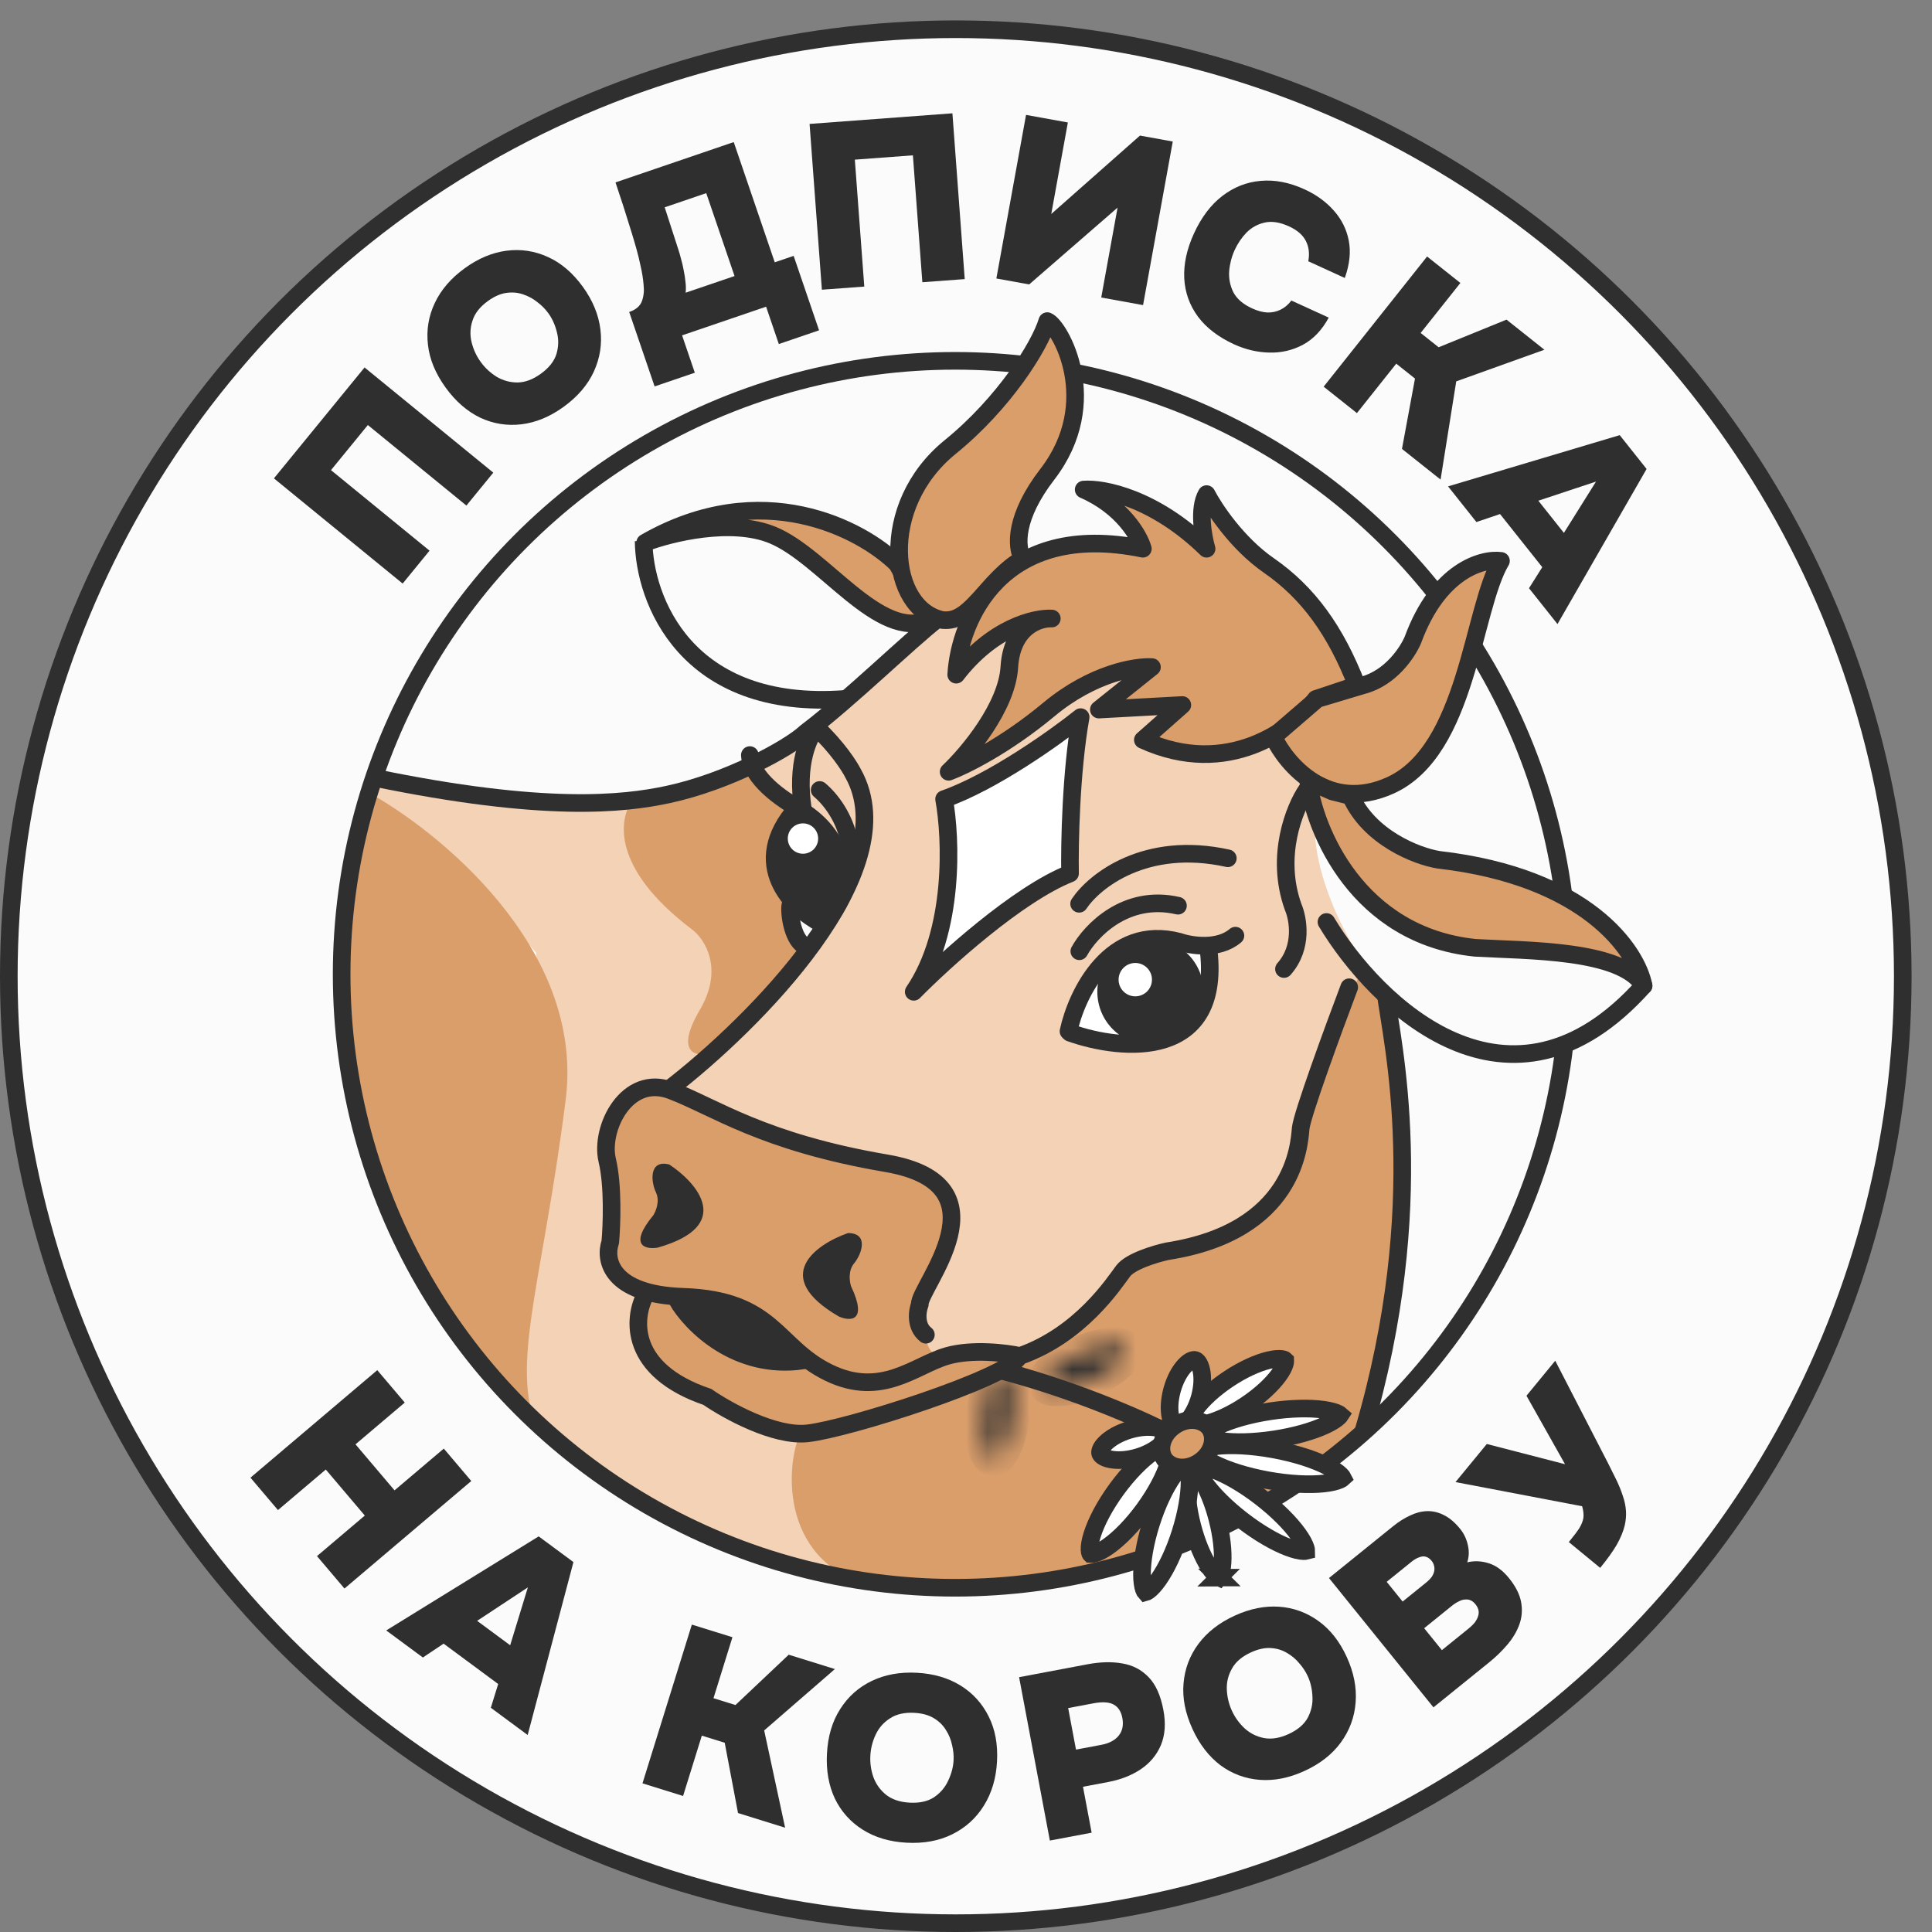
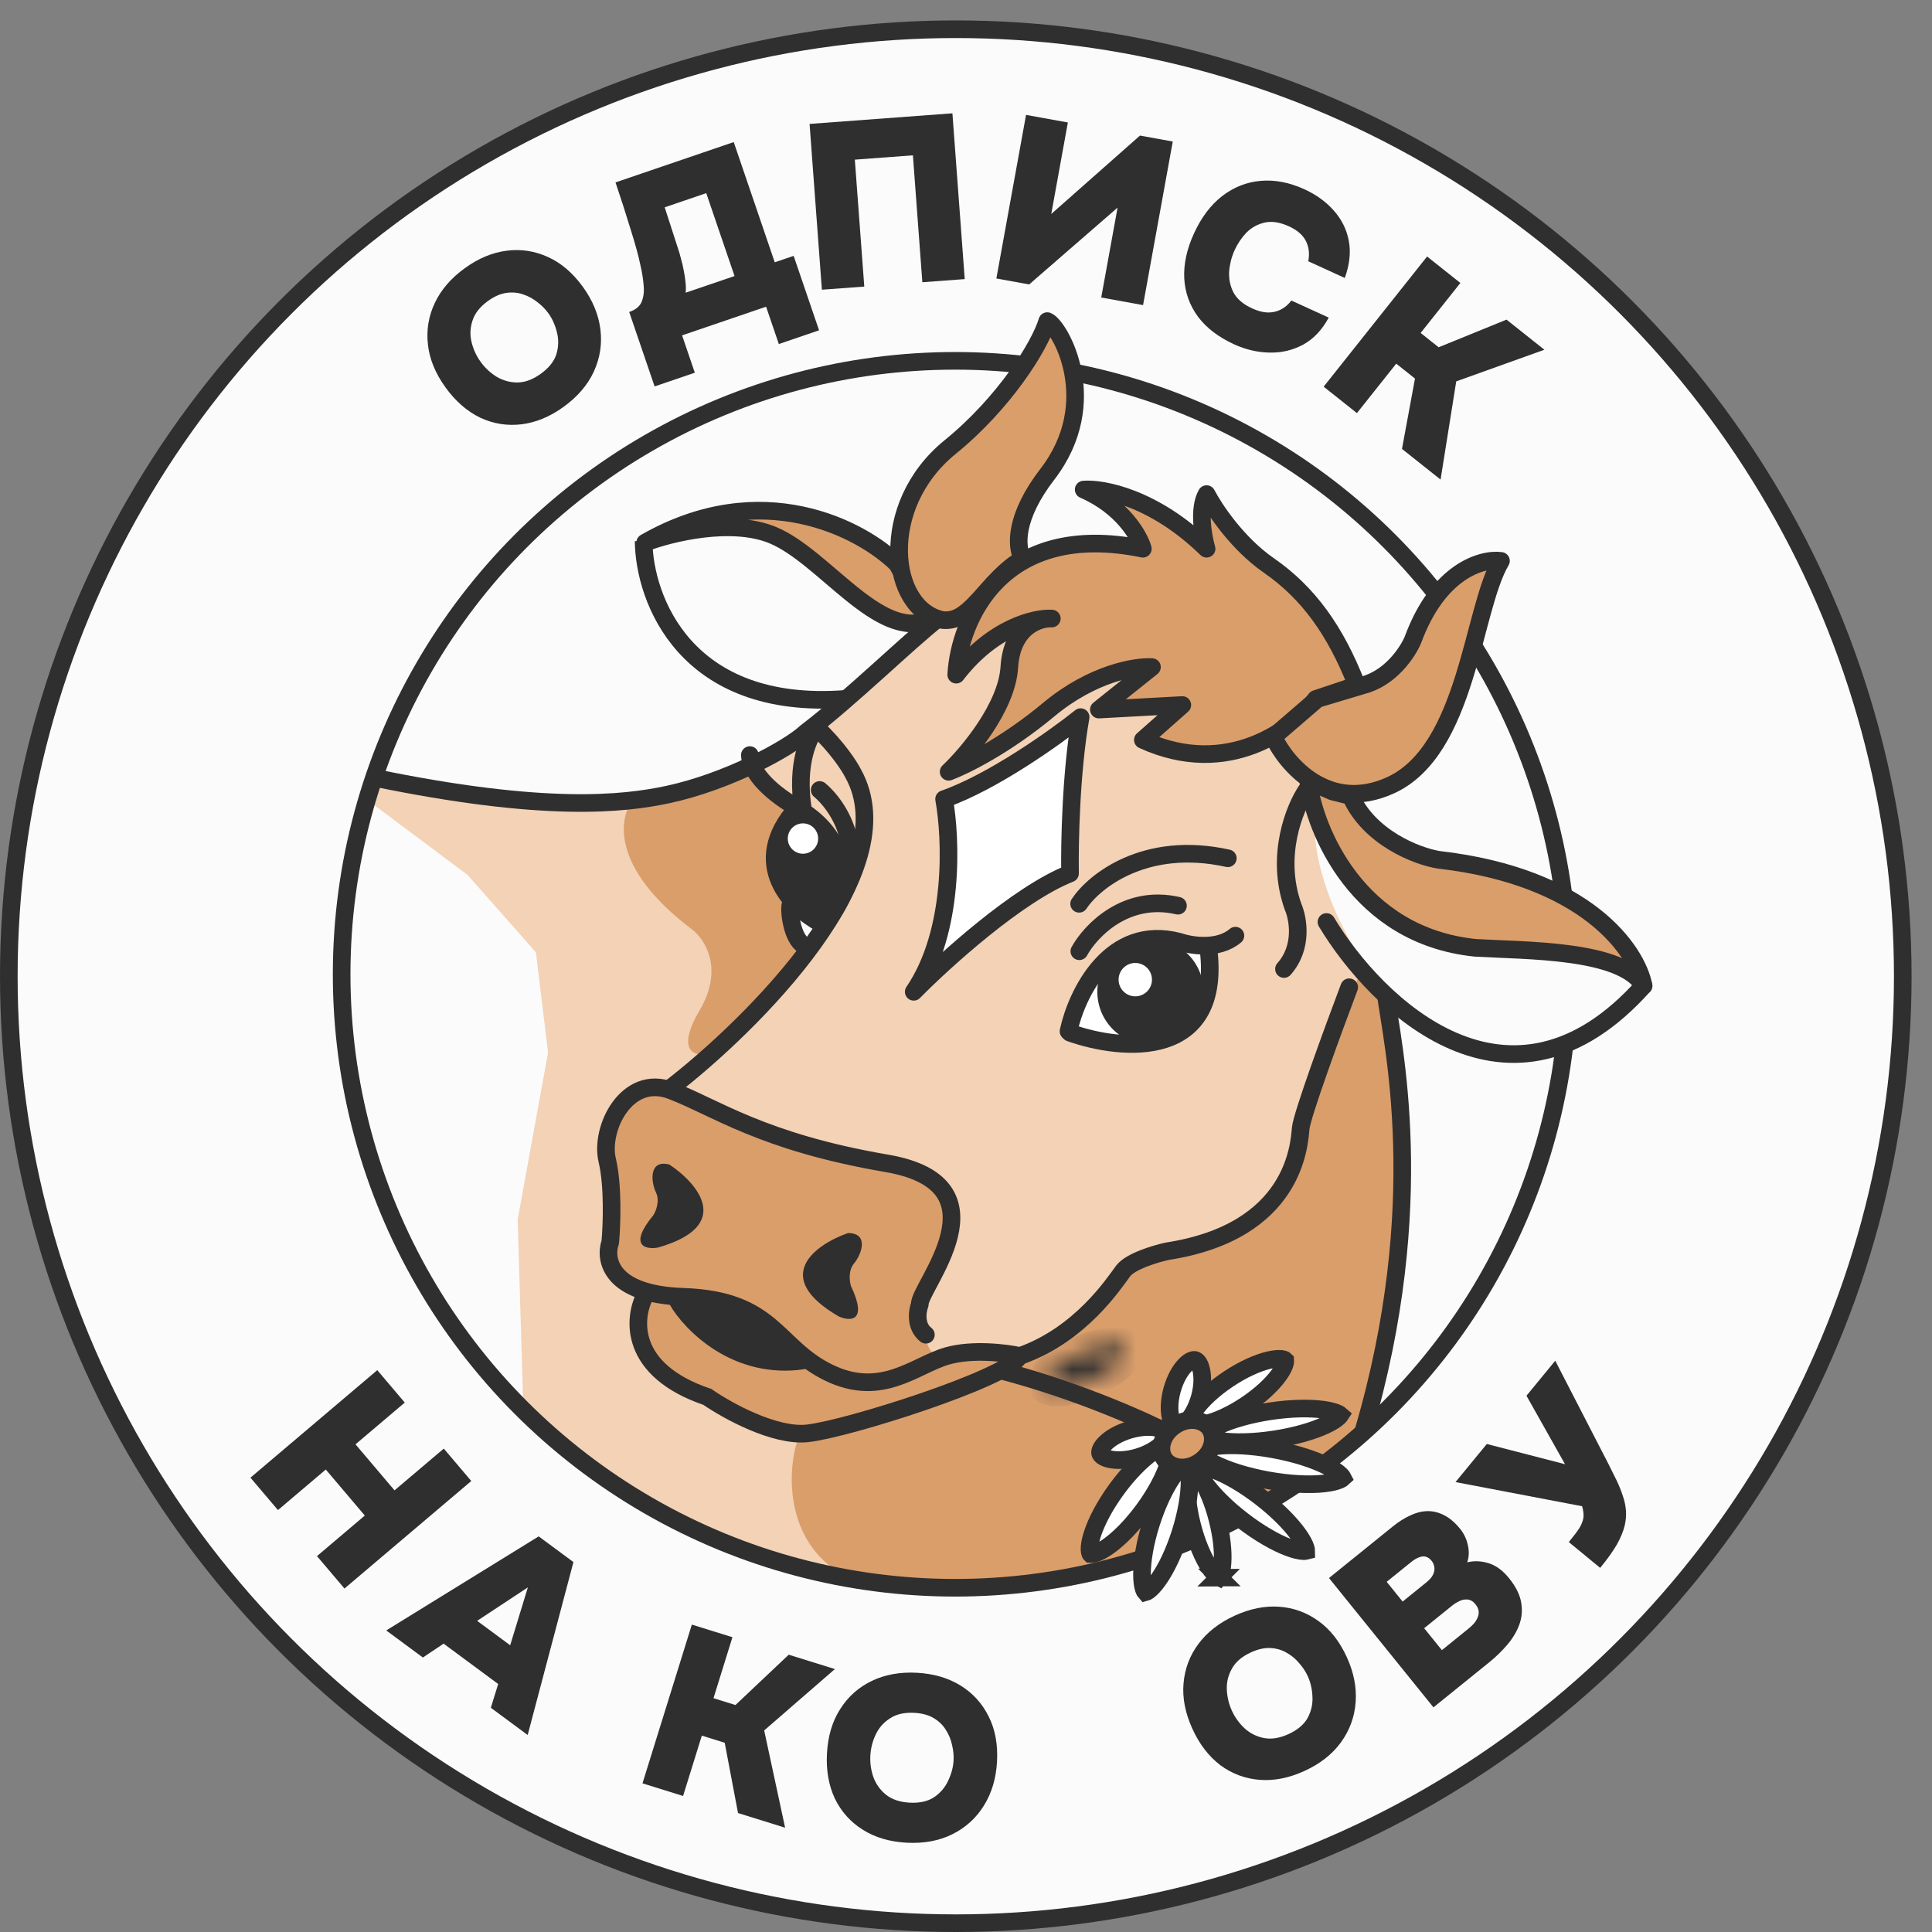
<svg xmlns="http://www.w3.org/2000/svg" width="91" height="91" viewBox="0 0 91 91" fill="none">
  <rect x="0" y="0" width="91" height="91" fill="#808080" stroke="none" />
  <circle cx="45.019" cy="45.981" r="44.604" fill="#FBFBFB" stroke="#2F2F2F" stroke-width="0.83" />
  <path d="M43.825 29.205C41.366 32.635 37.178 35.351 35.391 36.28L34.248 47.43L29.459 50.36L34.248 54.291L43.539 57.293L42.538 64.082L48.542 64.583L52.758 61.867L60.12 58.937L62.55 52.218L64.623 46.929L62.907 37.853L61.263 34.708L57.475 33.922L52.044 28.561H46.326L44.825 29.205H43.825Z" fill="#F3D2B6" />
  <path d="M56.832 44.571L55.259 44.499L56.76 46.858L56.975 45.571L56.832 44.571Z" fill="white" />
  <path d="M50.542 48.144C50.599 47.172 51.471 46.071 51.9 45.643L53.115 49.073L50.542 48.716V48.215C50.519 48.597 50.485 49.116 50.542 48.144Z" fill="white" />
  <path d="M30.602 40.712C29.745 40.026 29.911 38.282 30.102 37.496L24.645 37.767L17.745 36.781L17.416 37.767L22.026 41.212L25.242 44.857L25.814 49.575L24.384 57.436L24.645 66.191L27.274 68.656L30.602 70.956L35.325 73.092L41.404 74.406L40.965 69.801L37.321 67.585L34.605 66.585L31.674 65.084L30.388 63.654L30.03 62.296L30.388 60.867L30.602 51.862L33.675 49.575L33.533 48.074C33.747 47.407 34.204 45.887 34.319 45.143C34.462 44.214 31.674 41.57 30.602 40.712Z" fill="#F3D2B6" />
  <path d="M41.392 74.787C36.697 73.781 37.014 69.072 37.659 67.598L44.987 69.671C45.402 72.391 45.263 75.616 41.392 74.787Z" fill="#DA9E6B" />
  <path d="M61.62 52.147C61.678 51.804 63.264 47.811 64.05 45.857L65.448 47.274C66.363 50.476 65.448 64.418 64.204 68.012V67.656L62.959 68.703L57.706 72.022L53.42 73.542L46.784 75.063L42.36 74.648L37.32 67.656L41.68 66.655L47.112 64.654L48.898 63.654L51.614 61.581L53.115 59.794L54.759 59.08C56.417 59.137 58.595 57.864 59.476 57.221L60.691 55.792C60.977 54.72 61.563 52.49 61.62 52.147Z" fill="#DA9E6B" />
  <path d="M31.889 61.152L30.459 60.866C29.673 64.44 30.959 64.154 33.961 66.155C36.963 68.156 39.23 67.056 40.465 66.727C41.537 66.441 44.658 65.488 45.825 65.154L47.826 63.939L45.396 63.725C44.729 63.987 41.78 64.983 40.751 65.154C39.722 65.326 38.559 64.559 38.106 64.154C34.276 64.325 32.365 62.224 31.889 61.152Z" fill="#DA9E6B" />
-   <path d="M26.646 51.786C27.552 44.578 20.495 39.047 17.335 37.32C12.358 53.773 21.94 63.628 25.512 67.736C23.864 64.629 25.512 60.797 26.646 51.786Z" fill="#DA9E6B" />
  <path d="M44.467 58.865C43.234 62.196 43.443 63.463 44.11 63.868C41.68 65.512 39.393 64.654 39.107 64.583C38.821 64.511 35.319 61.724 34.819 61.438C34.319 61.152 31.603 60.795 30.245 60.652C29.158 60.538 28.744 59.604 28.672 59.151C28.768 58.412 28.958 56.85 28.958 56.507C28.958 56.163 28.768 54.315 28.672 53.433C29.244 51.375 30.721 51.146 31.388 51.289L38.607 54.219L38.669 54.227C41.438 54.537 45.886 55.035 44.467 58.865Z" fill="#DA9E6B" />
  <path d="M32.604 43.784C28.659 40.81 29.149 38.4 29.888 37.566C32.232 37.794 34.486 36.803 35.32 36.279L37.392 38.138L36.749 40.853L38.679 43.784C37.707 45.499 34.7 48.406 33.318 49.644C32.723 49.763 31.818 49.516 32.961 47.572C34.105 45.628 33.199 44.236 32.604 43.784Z" fill="#DA9E6B" />
  <path d="M40.036 32.779C32.661 33.407 30.483 28.276 30.316 25.631C34.49 23.973 37.201 25.274 38.035 26.132C41.123 29.391 43.181 29.681 43.824 29.419C41.366 32.05 40.275 32.755 40.036 32.779Z" fill="#FBFBFB" />
  <ellipse cx="38.178" cy="43.569" rx="0.5" ry="0.786" fill="#FBFBFB" />
  <path d="M30.388 25.56C35.877 22.415 40.584 24.916 42.252 26.56L43.753 29.205C41.394 30.205 38.821 26.203 36.391 25.202C34.447 24.402 31.579 25.107 30.388 25.56Z" fill="#DA9E6B" stroke="#2F2F2F" stroke-width="0.83" stroke-linecap="round" stroke-linejoin="round" />
  <path d="M44.182 29.133C42.752 30.253 40.036 32.921 37.964 34.493C37.154 35.255 34.264 36.823 31.46 37.423C29.364 37.872 25.631 38.287 17.612 36.628" stroke="#2F2F2F" stroke-width="0.83" />
  <path d="M30.316 25.487C30.34 28.203 32.275 33.492 39.822 32.92" stroke="#2F2F2F" stroke-width="0.83" />
  <path d="M30.388 61.009C29.816 62.081 29.602 64.539 33.318 65.797C34.247 66.441 36.491 67.684 38.035 67.513C39.965 67.298 47.326 64.94 47.969 63.939" stroke="#2F2F2F" stroke-width="0.83" />
  <path d="M53.83 34.851C57.833 36.681 60.93 34.327 61.978 32.922L63.908 32.278C62.907 29.705 61.621 27.919 59.762 26.632C58.276 25.603 57.19 23.964 56.832 23.273C56.432 23.959 56.665 25.274 56.832 25.846C54.373 23.445 51.948 22.987 51.043 23.059C52.873 23.859 53.664 25.25 53.83 25.846C47.141 24.474 45.182 29.229 45.039 31.778C46.755 29.548 48.756 29.086 49.542 29.134C48.923 29.11 47.655 29.534 47.541 31.421C47.427 33.307 45.587 35.495 44.682 36.352C45.397 36.09 47.341 35.137 49.399 33.422C51.458 31.707 53.497 31.373 54.259 31.421L51.758 33.422L55.689 33.207L53.83 34.851Z" fill="#DA9E6B" stroke="#2F2F2F" stroke-width="0.83" stroke-linecap="round" stroke-linejoin="round" />
  <path d="M38.607 37.209C39.679 38.114 41.209 40.668 38.75 43.641" stroke="#2F2F2F" stroke-width="0.83" stroke-linecap="round" stroke-linejoin="round" />
  <path d="M38.678 43.57C39.536 42.546 40.522 40.011 37.606 38.067C36.868 37.686 35.377 36.652 35.319 35.565" stroke="#2F2F2F" stroke-width="0.83" stroke-linecap="round" stroke-linejoin="round" />
  <path d="M38.678 43.499C37.32 42.784 35.19 40.697 37.534 38.067C38.797 38.711 40.793 40.697 38.678 43.499Z" fill="#2F2F2F" stroke="#2F2F2F" stroke-width="0.83" stroke-linecap="round" stroke-linejoin="round" />
  <path d="M50.4 41.14C47.941 42.112 44.468 45.261 43.038 46.715C44.982 43.856 44.801 39.472 44.468 37.638C46.755 36.837 49.709 34.731 50.9 33.778C50.442 36.351 50.376 39.758 50.4 41.14Z" fill="white" stroke="#2F2F2F" stroke-width="0.83" stroke-linecap="round" stroke-linejoin="round" />
  <path d="M50.838 44.805C51.362 43.852 53.025 42.089 55.484 42.66" stroke="#2F2F2F" stroke-width="0.83" stroke-linecap="round" />
  <path d="M63.148 66.62C63.148 66.62 63.148 66.62 63.147 66.621L63.148 66.62ZM63.025 66.581C63.082 66.609 63.115 66.632 63.133 66.648C63.12 66.668 63.095 66.7 63.05 66.743C62.93 66.856 62.726 66.99 62.431 67.128C61.847 67.401 60.996 67.65 60.019 67.798C59.042 67.946 58.156 67.961 57.517 67.873C57.195 67.829 56.96 67.762 56.813 67.69C56.756 67.662 56.723 67.639 56.705 67.623C56.718 67.603 56.742 67.571 56.788 67.528C56.907 67.415 57.112 67.281 57.406 67.143C57.99 66.871 58.841 66.621 59.818 66.473C60.795 66.325 61.682 66.31 62.321 66.398C62.643 66.442 62.878 66.509 63.025 66.581ZM56.682 67.6C56.682 67.6 56.683 67.601 56.683 67.602L56.682 67.6ZM56.69 67.652C56.69 67.652 56.69 67.651 56.691 67.65L56.69 67.652ZM63.155 66.67C63.155 66.67 63.155 66.671 63.155 66.671L63.155 66.67Z" fill="white" stroke="#2F2F2F" stroke-width="0.83" />
  <path d="M39.513 62.01C36.254 60.123 38.441 58.603 39.942 58.079C40.943 58.079 40.585 59.08 40.228 59.508C39.942 59.852 40.014 60.366 40.085 60.581C40.886 62.274 40.038 62.239 39.513 62.01Z" fill="#2F2F2F" />
  <path d="M30.976 58.766C34.598 57.737 32.851 55.727 31.525 54.85C30.555 54.605 30.656 55.662 30.897 56.166C31.09 56.569 30.894 57.05 30.772 57.24C29.581 58.685 30.411 58.859 30.976 58.766Z" fill="#2F2F2F" />
  <path d="M60.529 64.065L60.529 64.065C60.529 64.066 60.535 64.073 60.537 64.097C60.539 64.124 60.536 64.169 60.518 64.235C60.481 64.372 60.389 64.556 60.228 64.776C59.908 65.215 59.368 65.724 58.679 66.182C57.989 66.641 57.312 66.943 56.784 67.069C56.518 67.132 56.312 67.146 56.172 67.127C56.104 67.118 56.061 67.103 56.037 67.091C56.016 67.08 56.011 67.072 56.011 67.072C56.011 67.072 56.011 67.072 56.011 67.072C56.011 67.072 56.011 67.072 56.011 67.072C56.01 67.071 56.005 67.063 56.003 67.04C56.001 67.013 56.003 66.968 56.022 66.901C56.059 66.765 56.151 66.58 56.312 66.36C56.632 65.921 57.172 65.413 57.861 64.954C58.55 64.495 59.228 64.194 59.756 64.067C60.022 64.004 60.227 63.991 60.367 64.009C60.436 64.018 60.478 64.033 60.502 64.045C60.523 64.056 60.528 64.064 60.529 64.065L60.529 64.065Z" fill="white" stroke="#2F2F2F" stroke-width="0.83" />
  <path d="M56.297 64.059C56.366 64.078 56.506 64.181 56.584 64.534C56.657 64.867 56.645 65.325 56.508 65.82C56.37 66.315 56.144 66.713 55.91 66.96C55.661 67.223 55.488 67.239 55.419 67.22C55.35 67.201 55.21 67.098 55.132 66.745C55.059 66.412 55.071 65.954 55.209 65.459C55.346 64.964 55.572 64.565 55.806 64.318C56.055 64.055 56.228 64.039 56.297 64.059Z" fill="white" stroke="#2F2F2F" stroke-width="0.83" />
  <path d="M54.967 67.528C54.986 67.596 54.974 67.769 54.715 68.022C54.471 68.26 54.076 68.492 53.584 68.638C53.091 68.783 52.633 68.803 52.299 68.736C51.945 68.664 51.84 68.526 51.82 68.459C51.8 68.391 51.813 68.218 52.072 67.965C52.315 67.727 52.71 67.495 53.203 67.349C53.696 67.204 54.153 67.184 54.487 67.251C54.842 67.323 54.947 67.461 54.967 67.528Z" fill="white" stroke="#2F2F2F" stroke-width="0.83" />
  <mask id="path-30-inside-1_268_1663" fill="white">
    <ellipse cx="51.118" cy="64.38" rx="2.055" ry="0.664" transform="rotate(-23.932 51.118 64.38)" />
  </mask>
  <path d="M52.238 63.883C52.183 63.758 52.18 63.643 52.192 63.564C52.203 63.492 52.225 63.452 52.226 63.45C52.228 63.446 52.221 63.459 52.196 63.489C52.17 63.519 52.134 63.556 52.083 63.602C51.873 63.791 51.513 64.024 51.051 64.229L51.724 65.745C52.3 65.49 52.819 65.171 53.19 64.838C53.372 64.674 53.556 64.476 53.681 64.246C53.8 64.03 53.944 63.636 53.755 63.21L52.238 63.883ZM51.051 64.229C50.589 64.434 50.174 64.544 49.893 64.574C49.825 64.581 49.773 64.583 49.734 64.582C49.695 64.581 49.68 64.577 49.685 64.578C49.688 64.578 49.732 64.589 49.792 64.629C49.858 64.673 49.942 64.753 49.997 64.877L48.481 65.55C48.67 65.976 49.06 66.134 49.299 66.191C49.553 66.252 49.824 66.249 50.067 66.224C50.563 66.171 51.148 66.001 51.724 65.745L51.051 64.229ZM49.997 64.877C50.053 65.001 50.055 65.117 50.044 65.196C50.033 65.268 50.011 65.307 50.01 65.31C50.007 65.314 50.014 65.301 50.04 65.27C50.065 65.241 50.102 65.203 50.152 65.158C50.363 64.969 50.723 64.736 51.185 64.531L50.512 63.014C49.936 63.27 49.417 63.589 49.045 63.922C48.863 64.085 48.68 64.284 48.554 64.514C48.436 64.729 48.292 65.124 48.481 65.55L49.997 64.877ZM51.185 64.531C51.647 64.326 52.061 64.216 52.343 64.186C52.41 64.179 52.463 64.177 52.501 64.178C52.541 64.179 52.556 64.183 52.551 64.182C52.548 64.181 52.504 64.171 52.443 64.131C52.377 64.087 52.293 64.007 52.238 63.883L53.755 63.21C53.566 62.784 53.176 62.626 52.937 62.569C52.682 62.508 52.412 62.51 52.169 62.536C51.672 62.588 51.087 62.759 50.512 63.014L51.185 64.531Z" fill="#2F2F2F" mask="url(#path-30-inside-1_268_1663)" />
  <mask id="path-32-inside-2_268_1663" fill="white">
    <ellipse cx="47.013" cy="66.63" rx="2.055" ry="0.664" transform="rotate(96.752 47.013 66.63)" />
  </mask>
-   <path d="M46.869 67.847C47.004 67.863 47.105 67.92 47.166 67.97C47.223 68.016 47.246 68.055 47.247 68.058C47.249 68.062 47.242 68.049 47.229 68.011C47.216 67.975 47.202 67.924 47.189 67.857C47.134 67.58 47.117 67.151 47.177 66.649L45.529 66.454C45.455 67.08 45.465 67.689 45.562 68.178C45.609 68.418 45.686 68.678 45.819 68.903C45.945 69.115 46.211 69.44 46.673 69.495L46.869 67.847ZM47.177 66.649C47.236 66.148 47.353 65.735 47.471 65.478C47.499 65.416 47.525 65.37 47.545 65.337C47.566 65.304 47.577 65.293 47.574 65.297C47.572 65.299 47.54 65.331 47.475 65.363C47.403 65.397 47.292 65.429 47.157 65.413L47.352 63.765C46.889 63.71 46.554 63.965 46.383 64.141C46.201 64.329 46.065 64.563 45.963 64.785C45.755 65.239 45.603 65.829 45.529 66.454L47.177 66.649ZM47.157 65.413C47.022 65.397 46.921 65.34 46.859 65.29C46.803 65.244 46.78 65.205 46.778 65.202C46.776 65.198 46.784 65.211 46.797 65.249C46.809 65.285 46.823 65.336 46.836 65.403C46.891 65.68 46.908 66.109 46.849 66.611L48.496 66.806C48.57 66.18 48.56 65.571 48.464 65.081C48.417 64.841 48.339 64.582 48.206 64.357C48.081 64.145 47.815 63.82 47.352 63.765L47.157 65.413ZM46.849 66.611C46.789 67.112 46.672 67.525 46.554 67.782C46.526 67.844 46.501 67.89 46.48 67.923C46.459 67.956 46.448 67.967 46.452 67.963C46.453 67.961 46.485 67.928 46.551 67.897C46.622 67.863 46.734 67.831 46.869 67.847L46.673 69.495C47.136 69.549 47.471 69.295 47.642 69.119C47.824 68.931 47.96 68.697 48.062 68.475C48.27 68.021 48.422 67.431 48.496 66.806L46.849 66.611Z" fill="#2F2F2F" mask="url(#path-32-inside-2_268_1663)" />
  <path d="M55.188 67.584C54.068 66.988 50.914 65.554 47.255 64.582" stroke="#2F2F2F" stroke-width="0.83" />
  <circle cx="54.187" cy="46.714" r="2.501" fill="#2F2F2F" />
  <circle cx="53.473" cy="46.143" r="0.786" fill="white" />
  <path d="M50.328 48.574C50.709 46.811 52.286 43.499 55.545 44.357C56.093 44.548 57.389 44.757 58.19 44.071" stroke="#2F2F2F" stroke-width="0.83" stroke-linecap="round" />
  <path d="M50.4 48.644C52.877 49.526 57.647 49.945 56.904 44.57" stroke="#2F2F2F" stroke-width="0.83" stroke-linecap="round" />
  <path d="M50.828 42.57C51.543 41.498 53.944 39.568 57.832 40.426" stroke="#2F2F2F" stroke-width="0.83" stroke-linecap="round" stroke-linejoin="round" />
  <circle cx="37.821" cy="39.497" r="0.715" fill="white" />
  <path d="M31.531 51.288C35.486 48.239 42.752 40.997 40.179 36.422C40.012 36.089 39.436 35.193 38.464 34.278C38.106 34.66 37.478 35.965 37.821 38.138" stroke="#2F2F2F" stroke-width="0.83" stroke-linecap="round" stroke-linejoin="round" />
  <path d="M61.549 37.209C60.977 38.043 60.048 40.311 60.906 42.712C61.144 43.26 61.392 44.613 60.477 45.642" stroke="#2F2F2F" stroke-width="0.83" stroke-linecap="round" stroke-linejoin="round" />
  <path d="M63.55 46.501C62.812 48.455 61.321 52.519 61.264 53.148C61.192 53.934 60.978 58.008 54.974 58.937C54.426 59.056 53.245 59.409 52.901 59.866C52.473 60.438 50.9 62.868 48.041 63.868C47.398 63.725 45.812 63.525 44.611 63.868C43.11 64.297 41.538 65.87 39.036 64.654C36.535 63.44 36.463 61.224 32.175 61.081C28.744 60.967 28.459 59.318 28.744 58.508C28.816 57.722 28.887 55.849 28.601 54.649C28.244 53.148 29.53 50.575 31.603 51.361C33.676 52.147 35.891 53.791 41.752 54.792C47.613 55.792 43.253 60.652 43.324 61.438C43.205 61.748 43.096 62.468 43.61 62.868" stroke="#2F2F2F" stroke-width="0.83" stroke-linecap="round" stroke-linejoin="round" />
  <circle cx="44.987" cy="45.891" r="28.895" stroke="#2F2F2F" stroke-width="0.83" />
  <path d="M31.889 61.224C32.556 62.367 34.676 64.54 37.821 64.083C37.059 63.034 34.805 60.995 31.889 61.224Z" fill="#2F2F2F" stroke="#2F2F2F" stroke-width="0.83" />
  <path d="M65.265 46.786C65.551 49.049 67.383 56.675 64.204 67.459" stroke="#2F2F2F" stroke-width="0.83" />
  <path d="M56.061 69.099C56.061 69.099 56.062 69.099 56.063 69.099C56.062 69.099 56.061 69.099 56.061 69.099ZM56.03 69.197C56.051 69.147 56.07 69.12 56.082 69.105C56.099 69.112 56.129 69.127 56.171 69.16C56.277 69.242 56.411 69.391 56.557 69.619C56.847 70.07 57.136 70.749 57.341 71.549C57.546 72.348 57.62 73.082 57.583 73.617C57.565 73.887 57.52 74.082 57.466 74.205C57.444 74.254 57.426 74.282 57.414 74.297C57.397 74.289 57.367 74.274 57.325 74.241C57.219 74.16 57.085 74.01 56.939 73.783C56.649 73.331 56.36 72.652 56.155 71.853C55.95 71.054 55.876 70.319 55.913 69.784C55.931 69.514 55.976 69.319 56.03 69.197ZM57.399 74.312C57.399 74.312 57.4 74.311 57.401 74.311C57.4 74.312 57.399 74.312 57.399 74.312ZM57.435 74.303C57.435 74.303 57.434 74.303 57.433 74.302C57.434 74.302 57.435 74.303 57.435 74.303ZM56.095 69.091C56.096 69.09 56.097 69.089 56.097 69.089C56.097 69.089 56.096 69.09 56.095 69.091Z" fill="white" stroke="#2F2F2F" stroke-width="0.83" />
  <path d="M61.501 72.912C61.522 72.983 61.527 73.026 61.527 73.05C61.504 73.056 61.461 73.062 61.386 73.06C61.221 73.054 60.982 73 60.678 72.885C60.076 72.656 59.306 72.216 58.523 71.614C57.741 71.012 57.119 70.38 56.743 69.856C56.553 69.592 56.44 69.375 56.392 69.217C56.37 69.146 56.366 69.103 56.366 69.079C56.389 69.073 56.432 69.066 56.506 69.069C56.671 69.075 56.91 69.128 57.214 69.244C57.817 69.473 58.587 69.912 59.369 70.514C60.152 71.117 60.774 71.748 61.15 72.272C61.34 72.536 61.452 72.753 61.501 72.912Z" fill="white" stroke="#2F2F2F" stroke-width="0.83" />
  <path d="M70.983 44.428C65.38 44.486 62.788 39.926 62.192 37.639C61.12 40.069 63.622 45.358 65.837 47.216C68.053 49.074 70.983 50.003 73.413 49.217C75.357 48.588 76.844 47.097 77.344 46.43C77.558 45.739 76.586 44.371 70.983 44.428Z" fill="#FBFBFB" />
  <path d="M49.328 22.343C47.797 24.329 47.827 25.75 48.184 26.346C47.97 26.417 47.398 26.775 46.469 27.847C45.585 28.866 45.111 29.276 44.396 29.205C41.895 28.704 41.323 23.844 44.754 21.057C47.294 18.993 48.97 16.316 49.328 15.125C49.899 15.339 51.972 18.913 49.328 22.343Z" fill="#DA9E6B" stroke="#2F2F2F" stroke-width="0.83" stroke-linecap="round" stroke-linejoin="round" />
-   <path d="M66.552 30.134C67.753 26.875 69.816 26.298 70.698 26.418C69.34 28.705 69.125 35.351 65.48 36.995C62.564 38.31 60.596 36.018 59.977 34.708L62.05 32.921L64.194 32.278C65.509 31.935 66.314 30.706 66.552 30.134Z" fill="#DA9E6B" stroke="#2F2F2F" stroke-width="0.83" stroke-linecap="round" stroke-linejoin="round" />
+   <path d="M66.552 30.134C67.753 26.875 69.816 26.298 70.698 26.418C69.34 28.705 69.125 35.351 65.48 36.995C62.564 38.31 60.596 36.018 59.977 34.708L62.05 32.921L64.194 32.278C65.509 31.935 66.314 30.706 66.552 30.134" fill="#DA9E6B" stroke="#2F2F2F" stroke-width="0.83" stroke-linecap="round" stroke-linejoin="round" />
  <path d="M69.482 44.643C63.936 44.071 61.906 39.092 61.62 36.781L62.764 37.282L63.621 37.496C64.479 39.44 66.718 40.331 67.767 40.498C74.742 41.298 77.105 44.786 77.415 46.43C76.386 44.715 71.912 44.786 69.482 44.643Z" fill="#DA9E6B" stroke="#2F2F2F" stroke-width="0.83" stroke-linecap="round" stroke-linejoin="round" />
  <path d="M62.478 43.427C64.837 47.358 71.126 53.461 77.415 46.428" stroke="#2F2F2F" stroke-width="0.83" stroke-linecap="round" stroke-linejoin="round" />
  <path d="M37.244 42.573C37.136 42.829 37.296 44.207 37.862 44.53" stroke="#2F2F2F" stroke-width="0.83" />
  <path d="M55.858 68.932C55.858 68.932 55.859 68.932 55.859 68.933L55.858 68.932ZM55.728 69.014C55.803 68.96 55.848 68.945 55.868 68.941C55.882 68.956 55.909 68.994 55.94 69.081C55.993 69.235 56.029 69.471 56.029 69.789C56.029 70.418 55.889 71.271 55.599 72.189C55.308 73.107 54.932 73.885 54.569 74.4C54.387 74.659 54.222 74.832 54.09 74.927C54.014 74.981 53.97 74.996 53.95 75.001C53.936 74.986 53.908 74.948 53.878 74.86C53.824 74.707 53.789 74.47 53.789 74.153C53.789 73.523 53.928 72.67 54.219 71.752C54.51 70.834 54.886 70.057 55.248 69.542C55.431 69.282 55.596 69.109 55.728 69.014ZM53.937 75.002C53.937 75.002 53.938 75.002 53.938 75.002L53.937 75.002ZM53.959 75.009C53.959 75.009 53.959 75.009 53.958 75.009L53.959 75.009ZM55.879 68.939C55.88 68.939 55.88 68.939 55.88 68.939L55.879 68.939Z" fill="white" stroke="#2F2F2F" stroke-width="0.83" />
  <path d="M55.115 68.049L55.116 68.049C55.117 68.05 55.117 68.051 55.119 68.052C55.121 68.056 55.126 68.063 55.132 68.077C55.144 68.106 55.157 68.157 55.161 68.239C55.168 68.405 55.132 68.644 55.037 68.947C54.847 69.548 54.451 70.315 53.885 71.091C53.319 71.867 52.709 72.477 52.194 72.841C51.934 73.024 51.718 73.131 51.558 73.175C51.479 73.196 51.426 73.199 51.395 73.197C51.38 73.195 51.371 73.193 51.367 73.192C51.365 73.191 51.364 73.19 51.364 73.19L51.363 73.189L51.362 73.189C51.362 73.189 51.361 73.188 51.36 73.186C51.357 73.183 51.352 73.175 51.347 73.162C51.335 73.133 51.321 73.081 51.318 73C51.311 72.833 51.346 72.595 51.442 72.292C51.631 71.69 52.027 70.924 52.593 70.148C53.16 69.372 53.769 68.761 54.285 68.397C54.544 68.214 54.76 68.108 54.921 68.064C55 68.042 55.053 68.039 55.084 68.042C55.099 68.043 55.107 68.046 55.111 68.047C55.113 68.048 55.114 68.048 55.115 68.048L55.115 68.049Z" fill="white" stroke="#2F2F2F" stroke-width="0.83" />
  <path d="M63.151 69.483C63.216 69.548 63.241 69.591 63.252 69.613C63.234 69.63 63.195 69.661 63.112 69.699C62.951 69.773 62.698 69.838 62.355 69.875C61.674 69.95 60.735 69.907 59.705 69.721C58.675 69.534 57.781 69.243 57.17 68.934C56.862 68.778 56.648 68.629 56.523 68.503C56.459 68.438 56.433 68.395 56.423 68.373C56.44 68.356 56.479 68.325 56.562 68.287C56.723 68.213 56.977 68.148 57.32 68.111C58 68.036 58.94 68.079 59.969 68.266C60.999 68.452 61.893 68.743 62.504 69.052C62.812 69.207 63.027 69.357 63.151 69.483Z" fill="white" stroke="#2F2F2F" stroke-width="0.83" />
  <path d="M56.985 67.288C57.268 67.711 57.135 68.429 56.49 68.862C55.845 69.294 55.13 69.145 54.846 68.722C54.562 68.299 54.695 67.58 55.34 67.147C55.986 66.715 56.701 66.865 56.985 67.288Z" fill="#DA9E6B" stroke="#2F2F2F" stroke-width="0.83" />
  <path d="M19.918 78.071L18.192 76.796L25.373 72.366L27.01 73.576L24.854 81.721L23.119 80.438L23.465 79.319L20.895 77.418L19.918 78.071ZM24.03 77.494L24.863 74.768L22.474 76.344L24.03 77.494Z" fill="#2F2F2F" />
-   <path d="M18.966 27.487L12.902 22.532L17.171 17.308L23.235 22.262L21.968 23.813L17.326 20.02L15.59 22.144L20.232 25.937L18.966 27.487Z" fill="#2F2F2F" />
  <path d="M26.548 19.162C25.903 19.629 25.241 19.903 24.563 19.985C23.884 20.066 23.236 19.962 22.617 19.673C21.999 19.373 21.457 18.901 20.99 18.256C20.51 17.593 20.232 16.92 20.157 16.238C20.077 15.549 20.185 14.893 20.48 14.27C20.775 13.646 21.245 13.101 21.89 12.634C22.529 12.171 23.186 11.896 23.86 11.809C24.534 11.722 25.183 11.82 25.808 12.105C26.429 12.384 26.977 12.852 27.453 13.509C27.92 14.154 28.195 14.824 28.28 15.518C28.365 16.203 28.262 16.865 27.97 17.504C27.679 18.134 27.205 18.686 26.548 19.162ZM25.474 17.604C25.857 17.327 26.102 17.018 26.209 16.676C26.312 16.328 26.32 15.986 26.231 15.65C26.148 15.309 26.014 15.01 25.828 14.754C25.689 14.562 25.519 14.39 25.317 14.236C25.116 14.072 24.89 13.949 24.639 13.866C24.394 13.78 24.131 13.756 23.851 13.796C23.57 13.835 23.28 13.963 22.981 14.179C22.605 14.451 22.363 14.759 22.256 15.101C22.144 15.436 22.129 15.775 22.212 16.115C22.295 16.456 22.438 16.767 22.641 17.047C22.844 17.328 23.095 17.561 23.392 17.746C23.696 17.926 24.025 18.016 24.379 18.015C24.739 18.009 25.104 17.872 25.474 17.604Z" fill="#2F2F2F" />
  <path d="M30.833 18.201L29.636 14.695C29.95 14.588 30.149 14.418 30.234 14.187C30.319 13.955 30.346 13.705 30.316 13.434C30.291 13.131 30.244 12.835 30.177 12.547C30.117 12.256 30.049 11.979 29.975 11.716C29.899 11.446 29.823 11.191 29.749 10.951C29.616 10.514 29.488 10.106 29.366 9.726C29.242 9.34 29.117 8.962 28.991 8.592L34.56 6.692L36.492 12.355L37.382 12.052L38.579 15.558L36.684 16.205L36.084 14.446L32.127 15.796L32.727 17.555L30.833 18.201ZM32.295 13.787L34.598 13.002L33.265 9.097L31.308 9.765L31.948 11.744C31.991 11.869 32.034 12.018 32.077 12.191C32.127 12.361 32.169 12.541 32.203 12.732C32.242 12.913 32.27 13.099 32.288 13.287C32.31 13.467 32.312 13.633 32.295 13.787Z" fill="#2F2F2F" />
  <path d="M38.712 13.646L38.132 5.837L44.86 5.337L45.44 13.146L43.444 13.294L42.999 7.316L40.264 7.52L40.709 13.498L38.712 13.646Z" fill="#2F2F2F" />
  <path d="M46.93 13.117L48.328 5.412L50.298 5.769L49.516 10.079L53.694 6.386L55.239 6.666L53.84 14.371L51.87 14.013L52.639 9.78L48.475 13.397L46.93 13.117Z" fill="#2F2F2F" />
  <path d="M58.13 16.219C57.392 15.881 56.825 15.447 56.427 14.917C56.032 14.38 55.816 13.778 55.78 13.113C55.747 12.441 55.899 11.736 56.236 10.999C56.583 10.241 57.026 9.653 57.566 9.235C58.115 8.813 58.719 8.575 59.377 8.519C60.045 8.459 60.731 8.591 61.435 8.913C61.992 9.167 62.452 9.499 62.816 9.909C63.186 10.322 63.424 10.795 63.528 11.329C63.633 11.864 63.571 12.451 63.342 13.093L61.622 12.306C61.689 11.948 61.651 11.63 61.51 11.355C61.371 11.073 61.104 10.841 60.709 10.66C60.286 10.467 59.908 10.408 59.574 10.482C59.24 10.556 58.953 10.713 58.714 10.952C58.482 11.194 58.295 11.47 58.154 11.778C58.013 12.087 57.927 12.416 57.896 12.767C57.872 13.121 57.938 13.455 58.095 13.77C58.261 14.081 58.555 14.333 58.977 14.526C59.232 14.643 59.47 14.707 59.691 14.719C59.916 14.725 60.123 14.681 60.311 14.589C60.509 14.493 60.68 14.348 60.825 14.155L62.585 14.96C62.269 15.545 61.863 15.972 61.368 16.24C60.875 16.501 60.345 16.623 59.777 16.607C59.215 16.593 58.667 16.464 58.13 16.219Z" fill="#2F2F2F" />
  <path d="M62.346 18.213L67.218 12.082L68.786 13.328L66.914 15.683L67.762 16.357L70.959 15.055L72.743 16.473L68.591 17.963L67.853 22.589L66.035 21.144L66.648 17.831L65.765 17.129L63.913 19.458L62.346 18.213Z" fill="#2F2F2F" />
-   <path d="M68.206 22.909L76.291 20.496L77.557 22.089L73.36 29.395L72.018 27.706L72.643 26.715L70.654 24.212L69.541 24.589L68.206 22.909ZM72.458 23.584L73.662 25.1L75.175 22.683L72.458 23.584Z" fill="#2F2F2F" />
  <path d="M11.797 69.6L17.77 64.536L19.065 66.063L16.745 68.03L18.583 70.198L20.903 68.231L22.198 69.758L16.225 74.822L14.93 73.295L17.183 71.385L15.345 69.217L13.092 71.127L11.797 69.6Z" fill="#2F2F2F" />
  <path d="M30.262 83.998L32.587 76.521L34.499 77.115L33.606 79.988L34.641 80.309L37.15 77.939L39.325 78.615L35.994 81.506L36.98 86.087L34.762 85.397L34.135 82.086L33.057 81.751L32.174 84.593L30.262 83.998Z" fill="#2F2F2F" />
  <path d="M42.7 86.794C41.905 86.751 41.218 86.548 40.64 86.184C40.061 85.821 39.623 85.332 39.324 84.717C39.032 84.096 38.908 83.388 38.951 82.593C38.995 81.775 39.203 81.078 39.574 80.5C39.945 79.914 40.441 79.472 41.063 79.174C41.685 78.875 42.393 78.747 43.188 78.79C43.976 78.832 44.659 79.032 45.238 79.388C45.817 79.744 46.26 80.23 46.566 80.844C46.873 81.452 47.005 82.16 46.961 82.97C46.918 83.765 46.711 84.459 46.339 85.052C45.975 85.638 45.478 86.088 44.848 86.4C44.226 86.707 43.51 86.838 42.7 86.794ZM42.847 84.908C43.318 84.933 43.703 84.847 44.001 84.649C44.3 84.444 44.521 84.182 44.664 83.865C44.814 83.548 44.898 83.232 44.915 82.915C44.928 82.679 44.904 82.438 44.843 82.191C44.79 81.937 44.693 81.699 44.549 81.478C44.414 81.256 44.224 81.072 43.981 80.926C43.738 80.78 43.432 80.697 43.064 80.677C42.6 80.652 42.219 80.739 41.92 80.937C41.622 81.127 41.398 81.381 41.248 81.698C41.098 82.015 41.013 82.346 40.995 82.692C40.976 83.038 41.024 83.377 41.139 83.708C41.262 84.039 41.461 84.316 41.737 84.538C42.02 84.76 42.39 84.883 42.847 84.908Z" fill="#2F2F2F" />
-   <path d="M49.45 86.693L48.001 78.998L51.229 78.389C51.83 78.276 52.376 78.263 52.865 78.351C53.353 78.432 53.765 78.647 54.1 78.996C54.435 79.338 54.667 79.854 54.797 80.542C54.916 81.172 54.877 81.724 54.681 82.196C54.483 82.661 54.168 83.039 53.736 83.331C53.303 83.622 52.789 83.824 52.195 83.936L51.01 84.159L51.418 86.322L49.45 86.693ZM50.681 82.409L51.865 82.186C52.242 82.115 52.519 81.969 52.694 81.749C52.87 81.528 52.927 81.251 52.864 80.918C52.807 80.613 52.67 80.403 52.453 80.286C52.243 80.168 51.921 80.15 51.486 80.232L50.312 80.453L50.681 82.409Z" fill="#2F2F2F" />
  <path d="M61.439 83.416C60.715 83.747 60.012 83.886 59.331 83.833C58.65 83.78 58.034 83.551 57.484 83.146C56.938 82.731 56.498 82.161 56.167 81.437C55.827 80.693 55.686 79.979 55.746 79.294C55.803 78.604 56.038 77.981 56.449 77.428C56.861 76.875 57.429 76.433 58.153 76.101C58.87 75.773 59.568 75.632 60.246 75.679C60.925 75.725 61.542 75.949 62.099 76.351C62.653 76.747 63.099 77.313 63.436 78.051C63.767 78.775 63.906 79.486 63.852 80.183C63.802 80.871 63.571 81.5 63.158 82.07C62.75 82.63 62.177 83.079 61.439 83.416ZM60.692 81.678C61.122 81.481 61.422 81.226 61.595 80.912C61.764 80.591 61.839 80.257 61.818 79.91C61.803 79.56 61.73 79.241 61.598 78.952C61.5 78.738 61.367 78.535 61.199 78.345C61.034 78.144 60.837 77.979 60.607 77.849C60.384 77.716 60.131 77.641 59.848 77.625C59.564 77.608 59.255 77.677 58.92 77.83C58.498 78.024 58.2 78.277 58.028 78.591C57.852 78.899 57.771 79.228 57.785 79.578C57.8 79.928 57.879 80.261 58.023 80.576C58.167 80.891 58.367 81.168 58.623 81.408C58.885 81.645 59.19 81.797 59.538 81.865C59.892 81.931 60.277 81.868 60.692 81.678Z" fill="#2F2F2F" />
  <path d="M67.518 80.419L62.597 74.328L65.625 71.881C65.883 71.672 66.147 71.507 66.417 71.383C66.683 71.254 66.95 71.185 67.218 71.177C67.486 71.169 67.75 71.231 68.008 71.363C68.272 71.491 68.53 71.71 68.78 72.019C68.956 72.237 69.076 72.491 69.139 72.781C69.204 73.061 69.194 73.33 69.109 73.588C69.442 73.508 69.782 73.523 70.126 73.633C70.467 73.738 70.785 73.973 71.082 74.34C71.392 74.725 71.581 75.099 71.647 75.462C71.713 75.826 71.686 76.174 71.567 76.507C71.448 76.841 71.259 77.159 71.002 77.462C70.75 77.76 70.46 78.042 70.133 78.306L67.518 80.419ZM67.915 77.724L69.153 76.723C69.291 76.612 69.399 76.505 69.478 76.404C69.553 76.296 69.603 76.194 69.629 76.097C69.655 76 69.657 75.909 69.634 75.823C69.608 75.731 69.562 75.644 69.497 75.564C69.427 75.478 69.355 75.418 69.28 75.384C69.2 75.344 69.113 75.329 69.017 75.34C68.923 75.341 68.823 75.369 68.717 75.426C68.612 75.473 68.5 75.545 68.379 75.642L67.08 76.692L67.915 77.724ZM66.066 75.436L67.158 74.553C67.279 74.455 67.373 74.361 67.44 74.268C67.503 74.17 67.542 74.077 67.556 73.989C67.571 73.902 67.566 73.82 67.543 73.744C67.525 73.664 67.489 73.589 67.433 73.52C67.35 73.417 67.259 73.352 67.163 73.326C67.072 73.296 66.968 73.303 66.853 73.349C66.74 73.384 66.614 73.457 66.476 73.568L65.315 74.506L66.066 75.436Z" fill="#2F2F2F" />
  <path d="M75.371 73.849L73.893 72.634C74.113 72.366 74.278 72.148 74.387 71.981C74.495 71.802 74.56 71.636 74.582 71.482C74.598 71.323 74.578 71.145 74.521 70.946L68.556 69.808L70.031 68.014L73.715 68.966L71.899 65.741L73.254 64.092L75.737 68.91C75.886 69.204 76.023 69.479 76.147 69.734C76.266 69.984 76.363 70.226 76.438 70.46C76.518 70.688 76.567 70.919 76.585 71.153C76.601 71.376 76.582 71.609 76.527 71.85C76.46 72.129 76.335 72.432 76.152 72.759C75.964 73.081 75.703 73.444 75.371 73.849Z" fill="#2F2F2F" />
</svg>